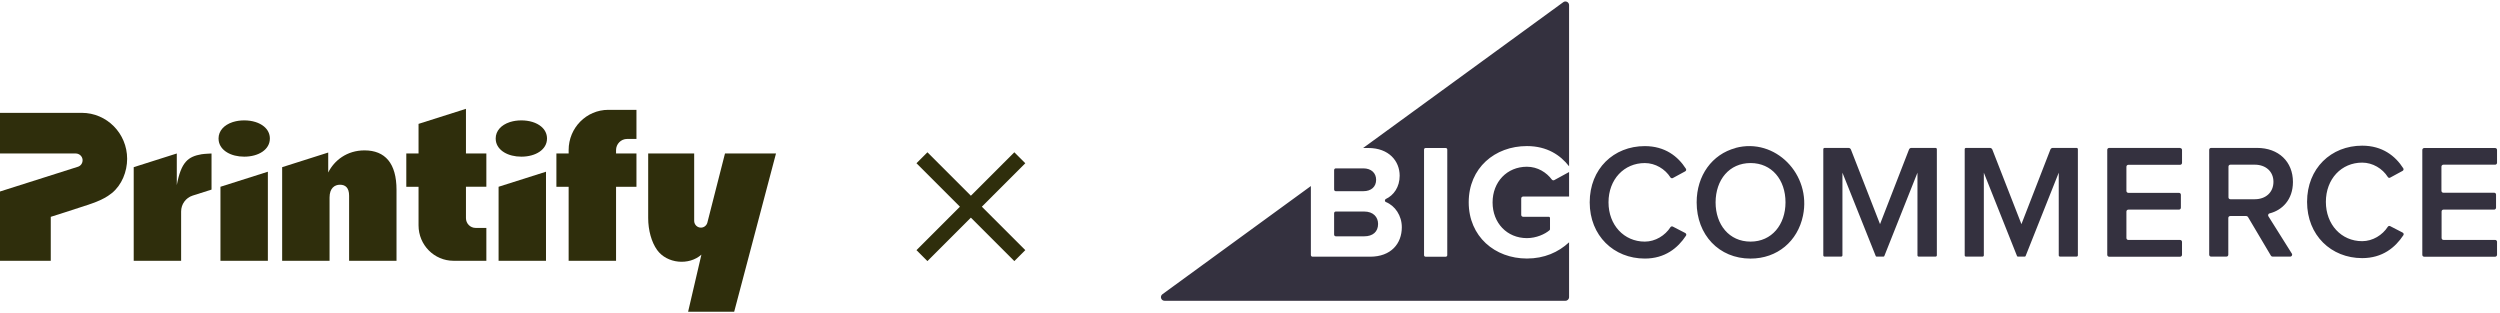
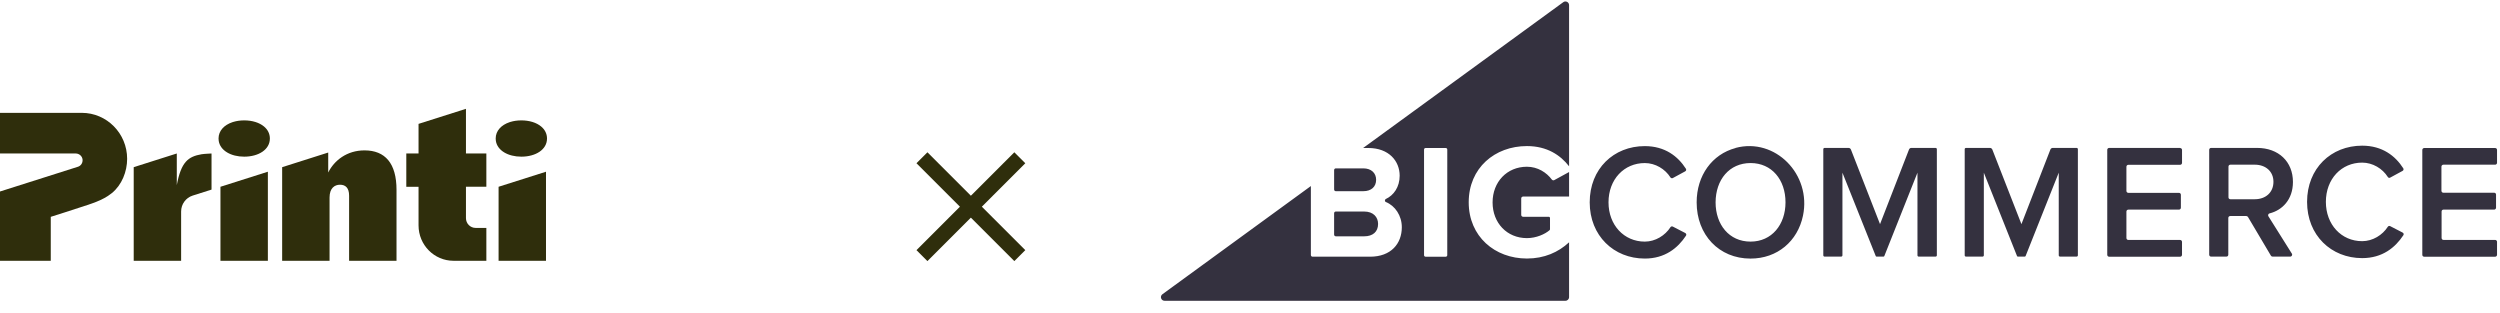
<svg xmlns="http://www.w3.org/2000/svg" width="431" height="54" viewBox="0 0 431 54" fill="none">
  <path d="M34.744 26.593C32.46 26.996 31.234 27.874 30.479 31.915V26.461L23.052 28.82V44.957H31.226V36.461C31.226 35.206 32.031 34.096 33.214 33.72L36.468 32.686V26.463C36.468 26.463 35.172 26.518 34.743 26.594L34.744 26.593Z" fill="#2F2E0C" />
  <path d="M62.843 25.926H62.842C59.82 25.926 57.624 27.649 56.585 29.74V26.298L48.643 28.822V44.958H56.816V34.054C56.816 32.431 57.691 31.847 58.617 31.847C59.542 31.847 60.185 32.366 60.185 33.736V44.958H68.359V32.733C68.359 28.151 66.394 25.926 62.843 25.926Z" fill="#2F2E0C" />
-   <path d="M98.034 25.864V26.461H95.923V32.199H98.034V44.959H106.207V32.199H109.725V26.461H106.207V25.879C106.207 24.816 107.059 23.954 108.108 23.954H109.725V18.936H104.874C101.096 18.936 98.034 22.037 98.034 25.864Z" fill="#2F2E0C" />
  <path d="M38.006 44.959H46.18V29.604L38.006 32.199V44.959Z" fill="#2F2E0C" />
  <path d="M45.518 21.812C44.712 21.138 43.489 20.754 42.1 20.754C41.426 20.754 40.789 20.846 40.218 21.02L40.07 21.066C38.645 21.543 37.676 22.545 37.676 23.881C37.676 24.021 37.686 24.157 37.708 24.29C37.967 25.961 39.822 27.009 42.1 27.009C44.577 27.009 46.526 25.787 46.526 23.881C46.526 23.044 46.151 22.339 45.518 21.811V21.812Z" fill="#2F2E0C" />
  <path d="M80.331 18.761L72.157 21.356V26.461H70.046V32.199H72.157V38.856C72.157 42.227 74.855 44.958 78.183 44.958H83.848V39.292H81.993C81.076 39.292 80.331 38.539 80.331 37.608V32.198H83.848V26.461H80.331V18.761Z" fill="#2F2E0C" />
  <path d="M93.298 21.812C92.491 21.138 91.268 20.754 89.879 20.754C89.206 20.754 88.567 20.846 87.998 21.02L87.85 21.066C86.424 21.543 85.456 22.545 85.456 23.881C85.456 24.021 85.466 24.157 85.487 24.29C85.747 25.961 87.602 27.009 89.879 27.009C92.357 27.009 94.305 25.787 94.305 23.881C94.305 23.044 93.93 22.339 93.298 21.811V21.812Z" fill="#2F2E0C" />
  <path d="M85.956 44.959H94.13V29.604L85.956 32.199V44.959Z" fill="#2F2E0C" />
-   <path d="M124.988 26.461L121.939 38.421C121.788 38.909 121.34 39.243 120.834 39.243C120.514 39.243 120.225 39.112 120.016 38.9C119.806 38.687 119.676 38.394 119.676 38.07V26.461H111.747V37.589C111.747 39.69 112.318 41.752 113.286 43.097C114.982 45.452 118.772 45.818 120.923 43.899L118.629 53.747H126.572L133.781 26.462H124.988V26.461Z" fill="#2F2E0C" />
  <path d="M14.094 19.454H0V26.461H13.051C13.652 26.461 14.179 26.913 14.235 27.52C14.263 27.82 14.178 28.102 14.017 28.327C13.874 28.523 13.671 28.676 13.43 28.751L0 33.016V44.958H8.752V37.382C10.362 36.87 11.974 36.365 13.577 35.831C15.551 35.173 17.626 34.63 19.281 33.292C21 31.901 21.919 29.581 21.919 27.379C21.919 23.001 18.416 19.454 14.094 19.454Z" fill="#2F2E0C" />
  <path d="M176.761 28.143L174.871 26.253L167.38 33.744L159.889 26.253L158 28.143L165.491 35.634L158 43.124L159.889 45.014L167.38 37.523L174.871 45.014L176.761 43.124L169.27 35.634L176.761 28.143Z" fill="#2F2E0C" />
  <path fill-rule="evenodd" clip-rule="evenodd" d="M267.537 30.96C266.634 29.741 265.1 28.746 263.242 28.746C259.802 28.746 257.321 31.36 257.321 34.899C257.321 38.438 259.802 41.052 263.242 41.052C264.849 41.052 266.352 40.369 267.138 39.689C267.192 39.644 267.221 39.578 267.221 39.508V37.589C267.221 37.47 267.124 37.371 267.002 37.371H262.577C262.402 37.371 262.259 37.227 262.259 37.055V34.204C262.259 34.03 262.404 33.886 262.577 33.886H270.51V29.657L267.95 31.054C267.813 31.128 267.632 31.083 267.541 30.96H267.537ZM230.296 32.961H235.045C236.397 32.961 237.244 32.201 237.244 30.994C237.244 29.844 236.418 29.028 235.045 29.028H230.296C230.257 29.027 230.219 29.035 230.183 29.049C230.147 29.064 230.115 29.085 230.088 29.112C230.06 29.139 230.039 29.172 230.024 29.207C230.01 29.243 230.002 29.281 230.003 29.32V32.669C230.002 32.708 230.01 32.746 230.024 32.782C230.039 32.817 230.06 32.85 230.088 32.877C230.115 32.904 230.147 32.926 230.183 32.94C230.219 32.955 230.257 32.962 230.296 32.961ZM249.508 43.996C249.508 44.14 249.39 44.257 249.246 44.257H245.767C245.622 44.257 245.505 44.14 245.505 43.996V25.779C245.505 25.635 245.622 25.518 245.767 25.518H249.248C249.392 25.518 249.51 25.635 249.51 25.779L249.508 43.996ZM269.508 0.377L235.002 25.514H235.889C239.47 25.514 241.303 27.789 241.303 30.29C241.303 32.236 240.283 33.672 238.914 34.307C238.708 34.414 238.695 34.735 238.926 34.829C240.522 35.48 241.673 37.182 241.673 39.169C241.673 42.005 239.814 44.255 236.201 44.255H226.289C226.25 44.256 226.212 44.249 226.176 44.234C226.14 44.22 226.107 44.198 226.08 44.171C226.053 44.144 226.031 44.111 226.017 44.076C226.002 44.04 225.995 44.002 225.995 43.964V32.075L200.404 50.724C199.914 51.082 200.166 51.855 200.775 51.855H269.88C270.227 51.855 270.508 51.575 270.508 51.228V41.775C268.658 43.493 266.228 44.57 263.24 44.57C257.715 44.57 253.206 40.776 253.206 34.876C253.206 28.948 257.717 25.183 263.24 25.183C266.715 25.183 269.021 26.751 270.508 28.668V0.881C270.508 0.367 269.923 0.073 269.508 0.375V0.377ZM230.294 40.741H235.187C236.682 40.741 237.582 39.954 237.582 38.604C237.582 37.425 236.757 36.467 235.187 36.467H230.294C230.255 36.466 230.217 36.474 230.181 36.488C230.145 36.502 230.113 36.524 230.086 36.551C230.058 36.578 230.037 36.611 230.022 36.646C230.008 36.682 230 36.72 230.001 36.759V40.445C230 40.484 230.008 40.522 230.022 40.558C230.037 40.593 230.058 40.626 230.086 40.653C230.113 40.68 230.145 40.702 230.181 40.716C230.217 40.731 230.255 40.738 230.294 40.737V40.741ZM290.541 40.172L288.384 39.058C288.315 39.025 288.236 39.018 288.163 39.039C288.089 39.06 288.026 39.107 287.985 39.171C287.073 40.595 285.39 41.654 283.563 41.654C279.97 41.654 277.307 38.787 277.307 34.883C277.307 30.921 279.991 28.111 283.563 28.111C285.39 28.111 287.073 29.143 287.985 30.588C288.026 30.653 288.09 30.7 288.165 30.721C288.239 30.741 288.319 30.733 288.388 30.699L290.529 29.538C290.694 29.449 290.75 29.25 290.649 29.09C289.294 26.967 287.052 25.189 283.563 25.189C278.205 25.189 274.065 29.094 274.065 34.883C274.065 40.643 278.226 44.576 283.563 44.576C287.048 44.576 289.265 42.753 290.665 40.63C290.768 40.466 290.713 40.264 290.541 40.178V40.172ZM301.784 41.652C298.108 41.652 295.767 38.73 295.767 34.88C295.786 30.986 298.129 28.109 301.804 28.109C305.452 28.109 307.821 30.986 307.821 34.88C307.821 38.73 305.452 41.652 301.804 41.652H301.784ZM299.213 25.52C295.17 26.597 292.503 30.247 292.503 34.887C292.503 40.476 296.343 44.58 301.786 44.58C306.423 44.58 309.92 41.576 310.835 37.182C312.322 30.062 306.049 23.681 299.215 25.5L299.213 25.52ZM333.652 25.5H329.522C329.433 25.498 329.345 25.524 329.271 25.575C329.197 25.625 329.141 25.697 329.11 25.781L324.117 38.641L319.1 25.781C319.032 25.613 318.869 25.5 318.687 25.5H314.558C314.434 25.5 314.337 25.598 314.337 25.719V44.019C314.337 44.142 314.436 44.239 314.558 44.239H317.415C317.539 44.239 317.636 44.14 317.636 44.019V29.77L323.376 44.14C323.401 44.202 323.458 44.239 323.52 44.239H324.714C324.776 44.239 324.838 44.198 324.858 44.14L330.571 29.77V44.019C330.571 44.142 330.67 44.239 330.792 44.239H333.693C333.817 44.239 333.914 44.14 333.914 44.019V25.719C333.914 25.596 333.815 25.5 333.693 25.5H333.652ZM375.839 25.5H363.631C363.424 25.5 363.29 25.652 363.29 25.839V43.922C363.29 44.128 363.443 44.261 363.631 44.261H375.837C376.044 44.261 376.178 44.109 376.178 43.922V41.707C376.178 41.502 376.025 41.368 375.837 41.368H366.934C366.728 41.368 366.594 41.216 366.594 41.029V36.479C366.594 36.274 366.747 36.14 366.934 36.14H375.643C375.85 36.14 375.984 35.988 375.984 35.801V33.586C375.984 33.38 375.831 33.247 375.643 33.247H366.934C366.728 33.247 366.594 33.095 366.594 32.908V28.753C366.594 28.547 366.747 28.413 366.934 28.413H375.841C376.048 28.413 376.182 28.261 376.182 28.074V25.859C376.182 25.654 376.029 25.52 375.841 25.52L375.839 25.5ZM388.706 34.35H384.525C384.319 34.35 384.189 34.198 384.189 34.015V28.726C384.189 28.52 384.34 28.391 384.525 28.391H388.727C390.585 28.391 391.942 29.542 391.942 31.342C391.942 33.191 390.587 34.348 388.727 34.348L388.706 34.35ZM391.298 36.781C393.404 36.253 395.303 34.459 395.303 31.371C395.303 27.887 392.85 25.5 389.109 25.5H381.201C380.995 25.5 380.865 25.649 380.865 25.834V43.904C380.865 44.109 381.015 44.241 381.201 44.241H383.823C384.03 44.241 384.16 44.089 384.16 43.904V37.579C384.16 37.373 384.311 37.244 384.497 37.244H387.263C387.383 37.244 387.47 37.305 387.552 37.408L391.504 44.077C391.566 44.179 391.675 44.241 391.793 44.241H394.828C395.092 44.241 395.256 43.953 395.117 43.727L391.07 37.283C390.947 37.086 391.062 36.837 391.289 36.779L391.298 36.781ZM421.235 28.393H430.159C430.202 28.393 430.246 28.384 430.286 28.368C430.326 28.351 430.363 28.327 430.393 28.296C430.424 28.265 430.448 28.229 430.465 28.189C430.481 28.148 430.49 28.105 430.489 28.062V25.849C430.489 25.643 430.341 25.52 430.159 25.52H417.936C417.848 25.52 417.764 25.555 417.702 25.616C417.64 25.678 417.606 25.762 417.606 25.849V43.929C417.606 44.134 417.754 44.257 417.936 44.257H430.159C430.202 44.257 430.246 44.249 430.286 44.232C430.326 44.215 430.363 44.191 430.393 44.16C430.424 44.13 430.448 44.093 430.465 44.053C430.481 44.013 430.49 43.97 430.489 43.926V41.693C430.49 41.649 430.481 41.606 430.465 41.566C430.448 41.526 430.424 41.49 430.393 41.459C430.363 41.428 430.326 41.404 430.286 41.387C430.246 41.37 430.202 41.362 430.159 41.362H421.26C421.173 41.362 421.089 41.327 421.027 41.266C420.965 41.204 420.93 41.12 420.93 41.033V36.467C420.93 36.261 421.078 36.138 421.26 36.138H429.986C430.029 36.138 430.073 36.13 430.113 36.114C430.153 36.097 430.19 36.073 430.221 36.042C430.252 36.011 430.277 35.974 430.293 35.934C430.31 35.894 430.318 35.851 430.318 35.807V33.555C430.318 33.349 430.169 33.226 429.988 33.226H421.235C421.192 33.227 421.148 33.218 421.108 33.202C421.067 33.185 421.031 33.161 421 33.13C420.969 33.099 420.944 33.063 420.928 33.022C420.911 32.982 420.903 32.939 420.903 32.895V28.726C420.903 28.682 420.911 28.639 420.928 28.599C420.944 28.559 420.969 28.522 421 28.491C421.031 28.46 421.067 28.436 421.108 28.42C421.148 28.403 421.192 28.393 421.235 28.393ZM414.215 40.096L412.058 38.982C411.92 38.91 411.744 38.962 411.659 39.095C410.747 40.519 409.064 41.578 407.237 41.578C403.644 41.578 400.981 38.711 400.981 34.806C400.981 30.845 403.665 28.035 407.237 28.035C409.064 28.035 410.747 29.067 411.659 30.512C411.742 30.647 411.922 30.717 412.062 30.623L414.203 29.462C414.368 29.373 414.424 29.17 414.323 29.014C412.968 26.891 410.726 25.113 407.237 25.113C401.879 25.113 397.739 29.018 397.739 34.806C397.739 40.567 401.9 44.5 407.237 44.5C410.722 44.5 412.94 42.677 414.339 40.554C414.365 40.517 414.381 40.476 414.389 40.432C414.396 40.388 414.394 40.343 414.382 40.3C414.37 40.257 414.349 40.217 414.321 40.183C414.292 40.149 414.256 40.121 414.215 40.102V40.096ZM358.029 25.5H353.9C353.81 25.498 353.723 25.524 353.649 25.575C353.575 25.625 353.518 25.697 353.487 25.781L348.495 38.641L343.478 25.781C343.409 25.613 343.246 25.5 343.065 25.5H338.935C338.811 25.5 338.714 25.598 338.714 25.719V44.019C338.714 44.142 338.813 44.239 338.935 44.239H341.793C341.917 44.239 342.014 44.14 342.014 44.019V29.77L347.733 44.138C347.758 44.2 347.815 44.237 347.877 44.237H349.071C349.133 44.237 349.195 44.196 349.215 44.138L354.928 29.768V44.017C354.928 44.14 355.027 44.237 355.149 44.237H358.005C358.129 44.237 358.226 44.138 358.226 44.017V25.717C358.226 25.594 358.126 25.497 358.005 25.497L358.029 25.5Z" fill="#34313F" />
</svg>